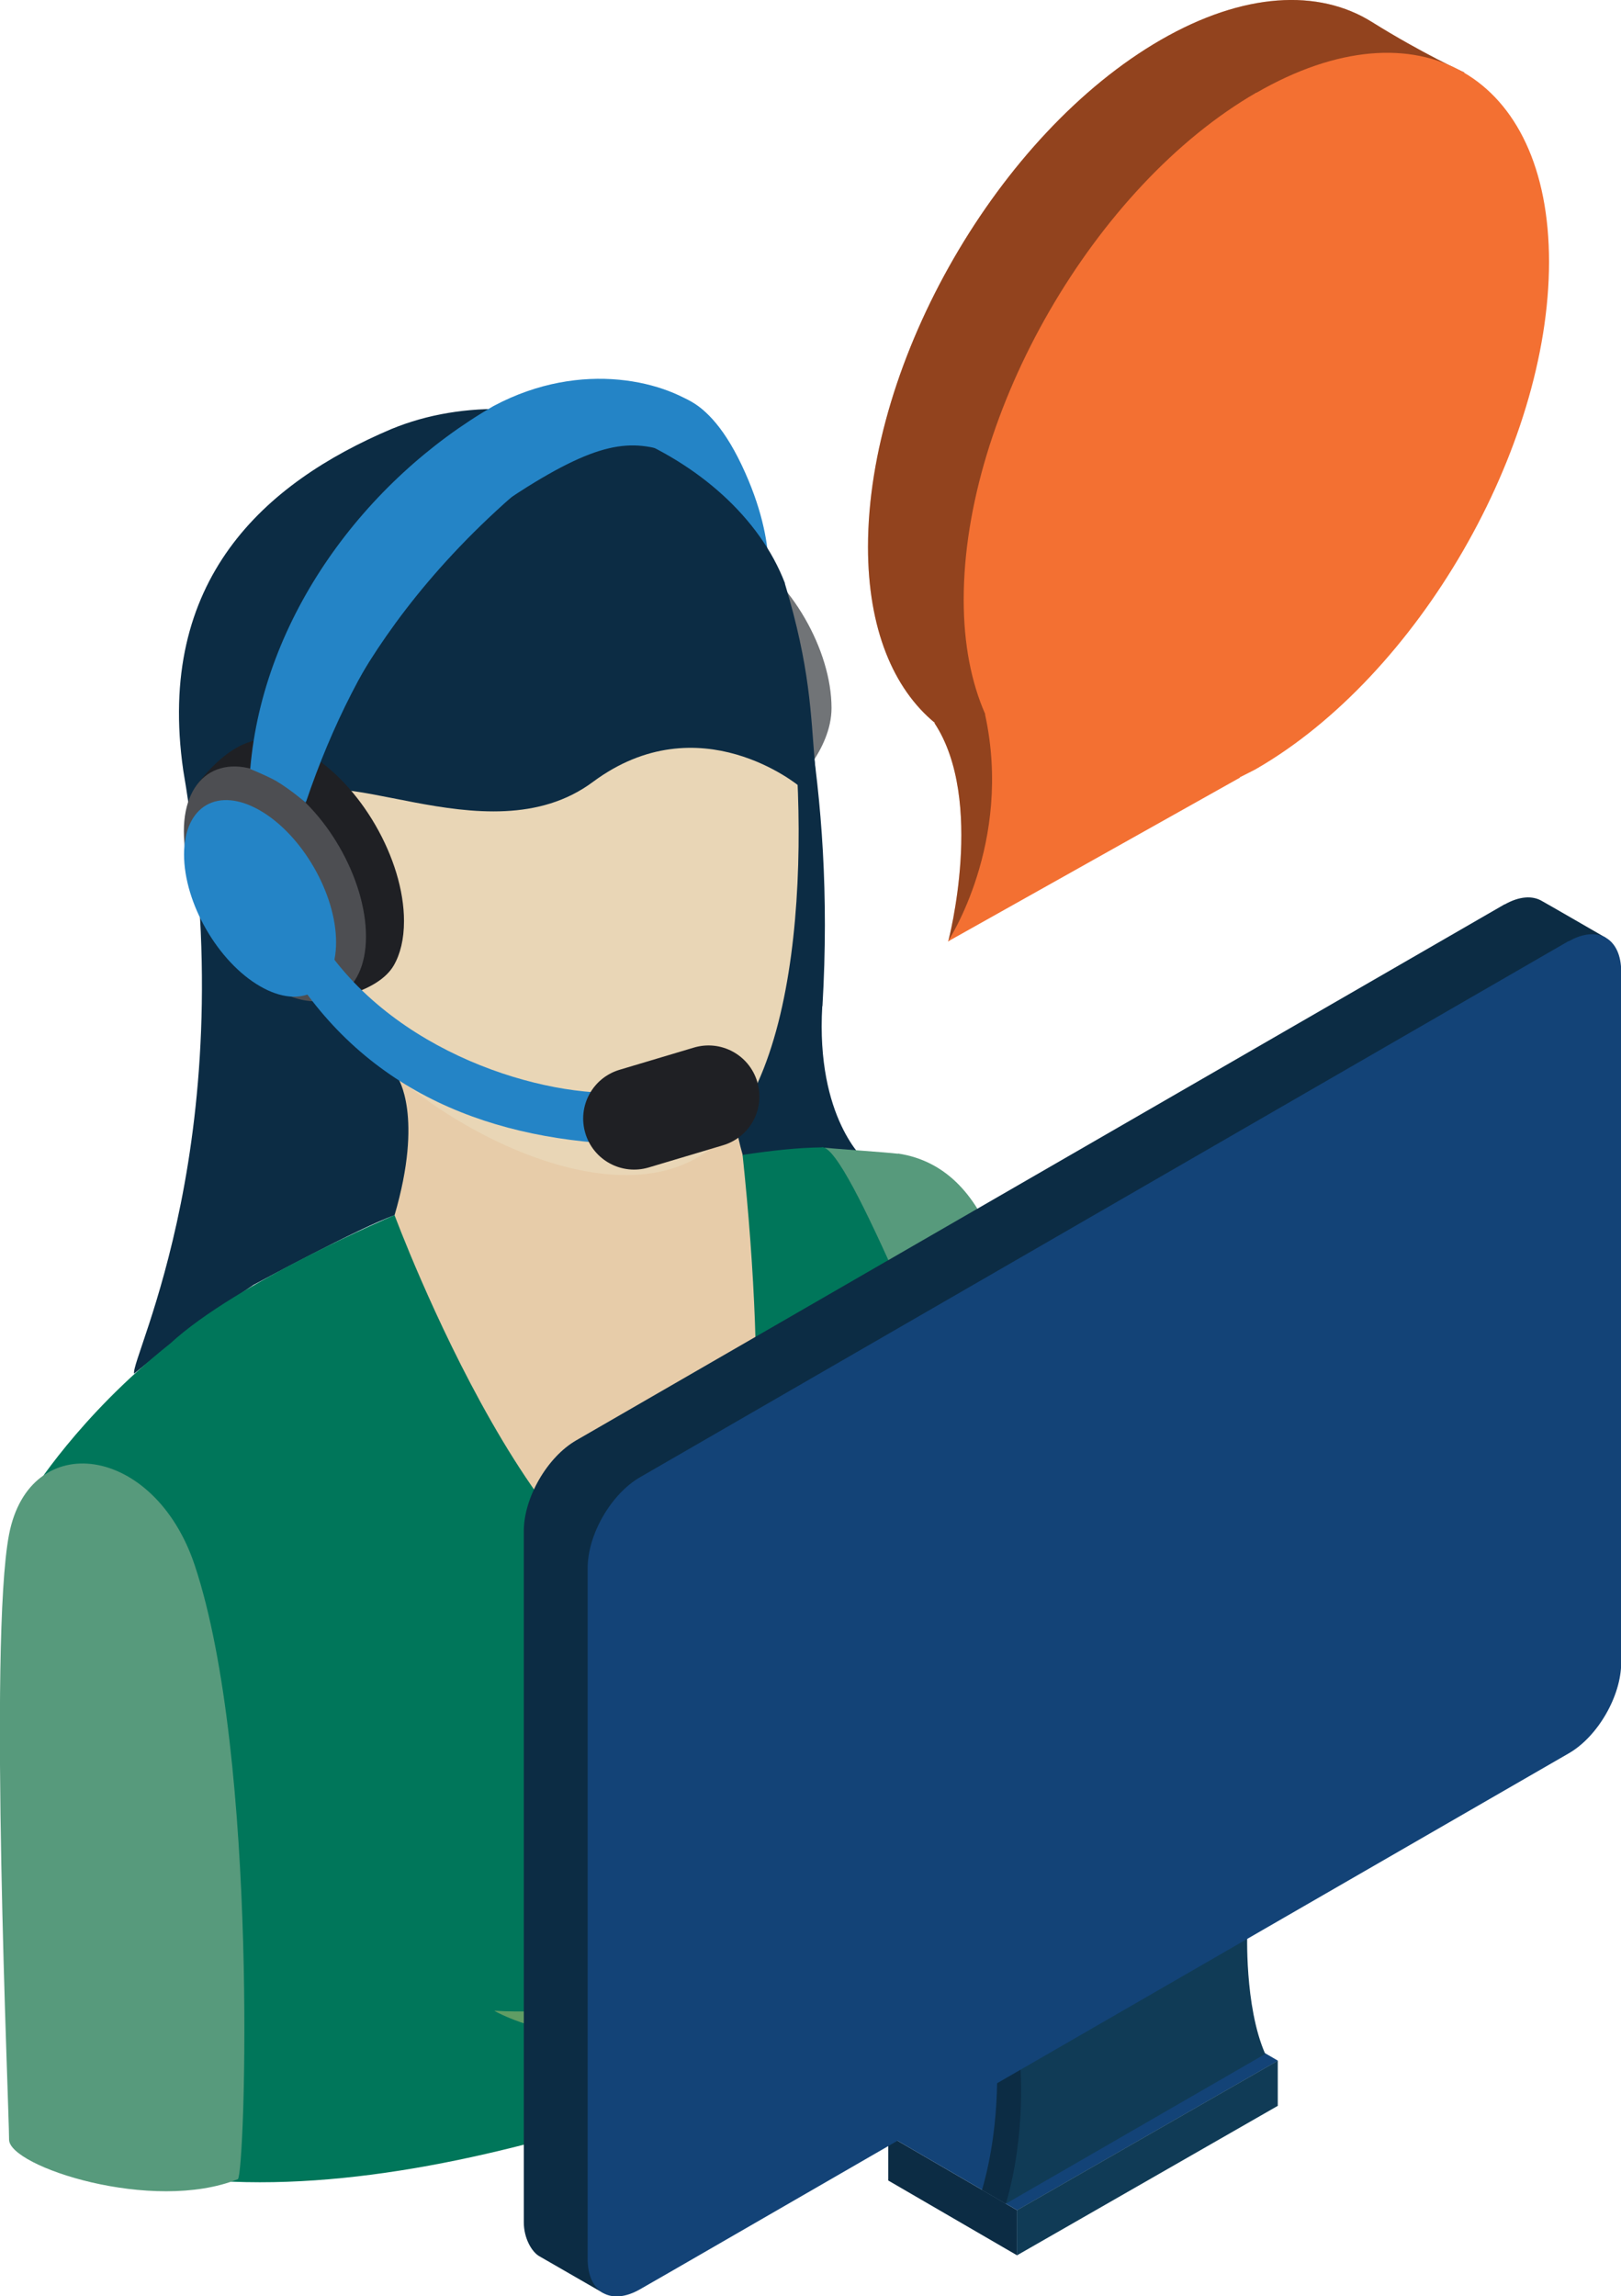
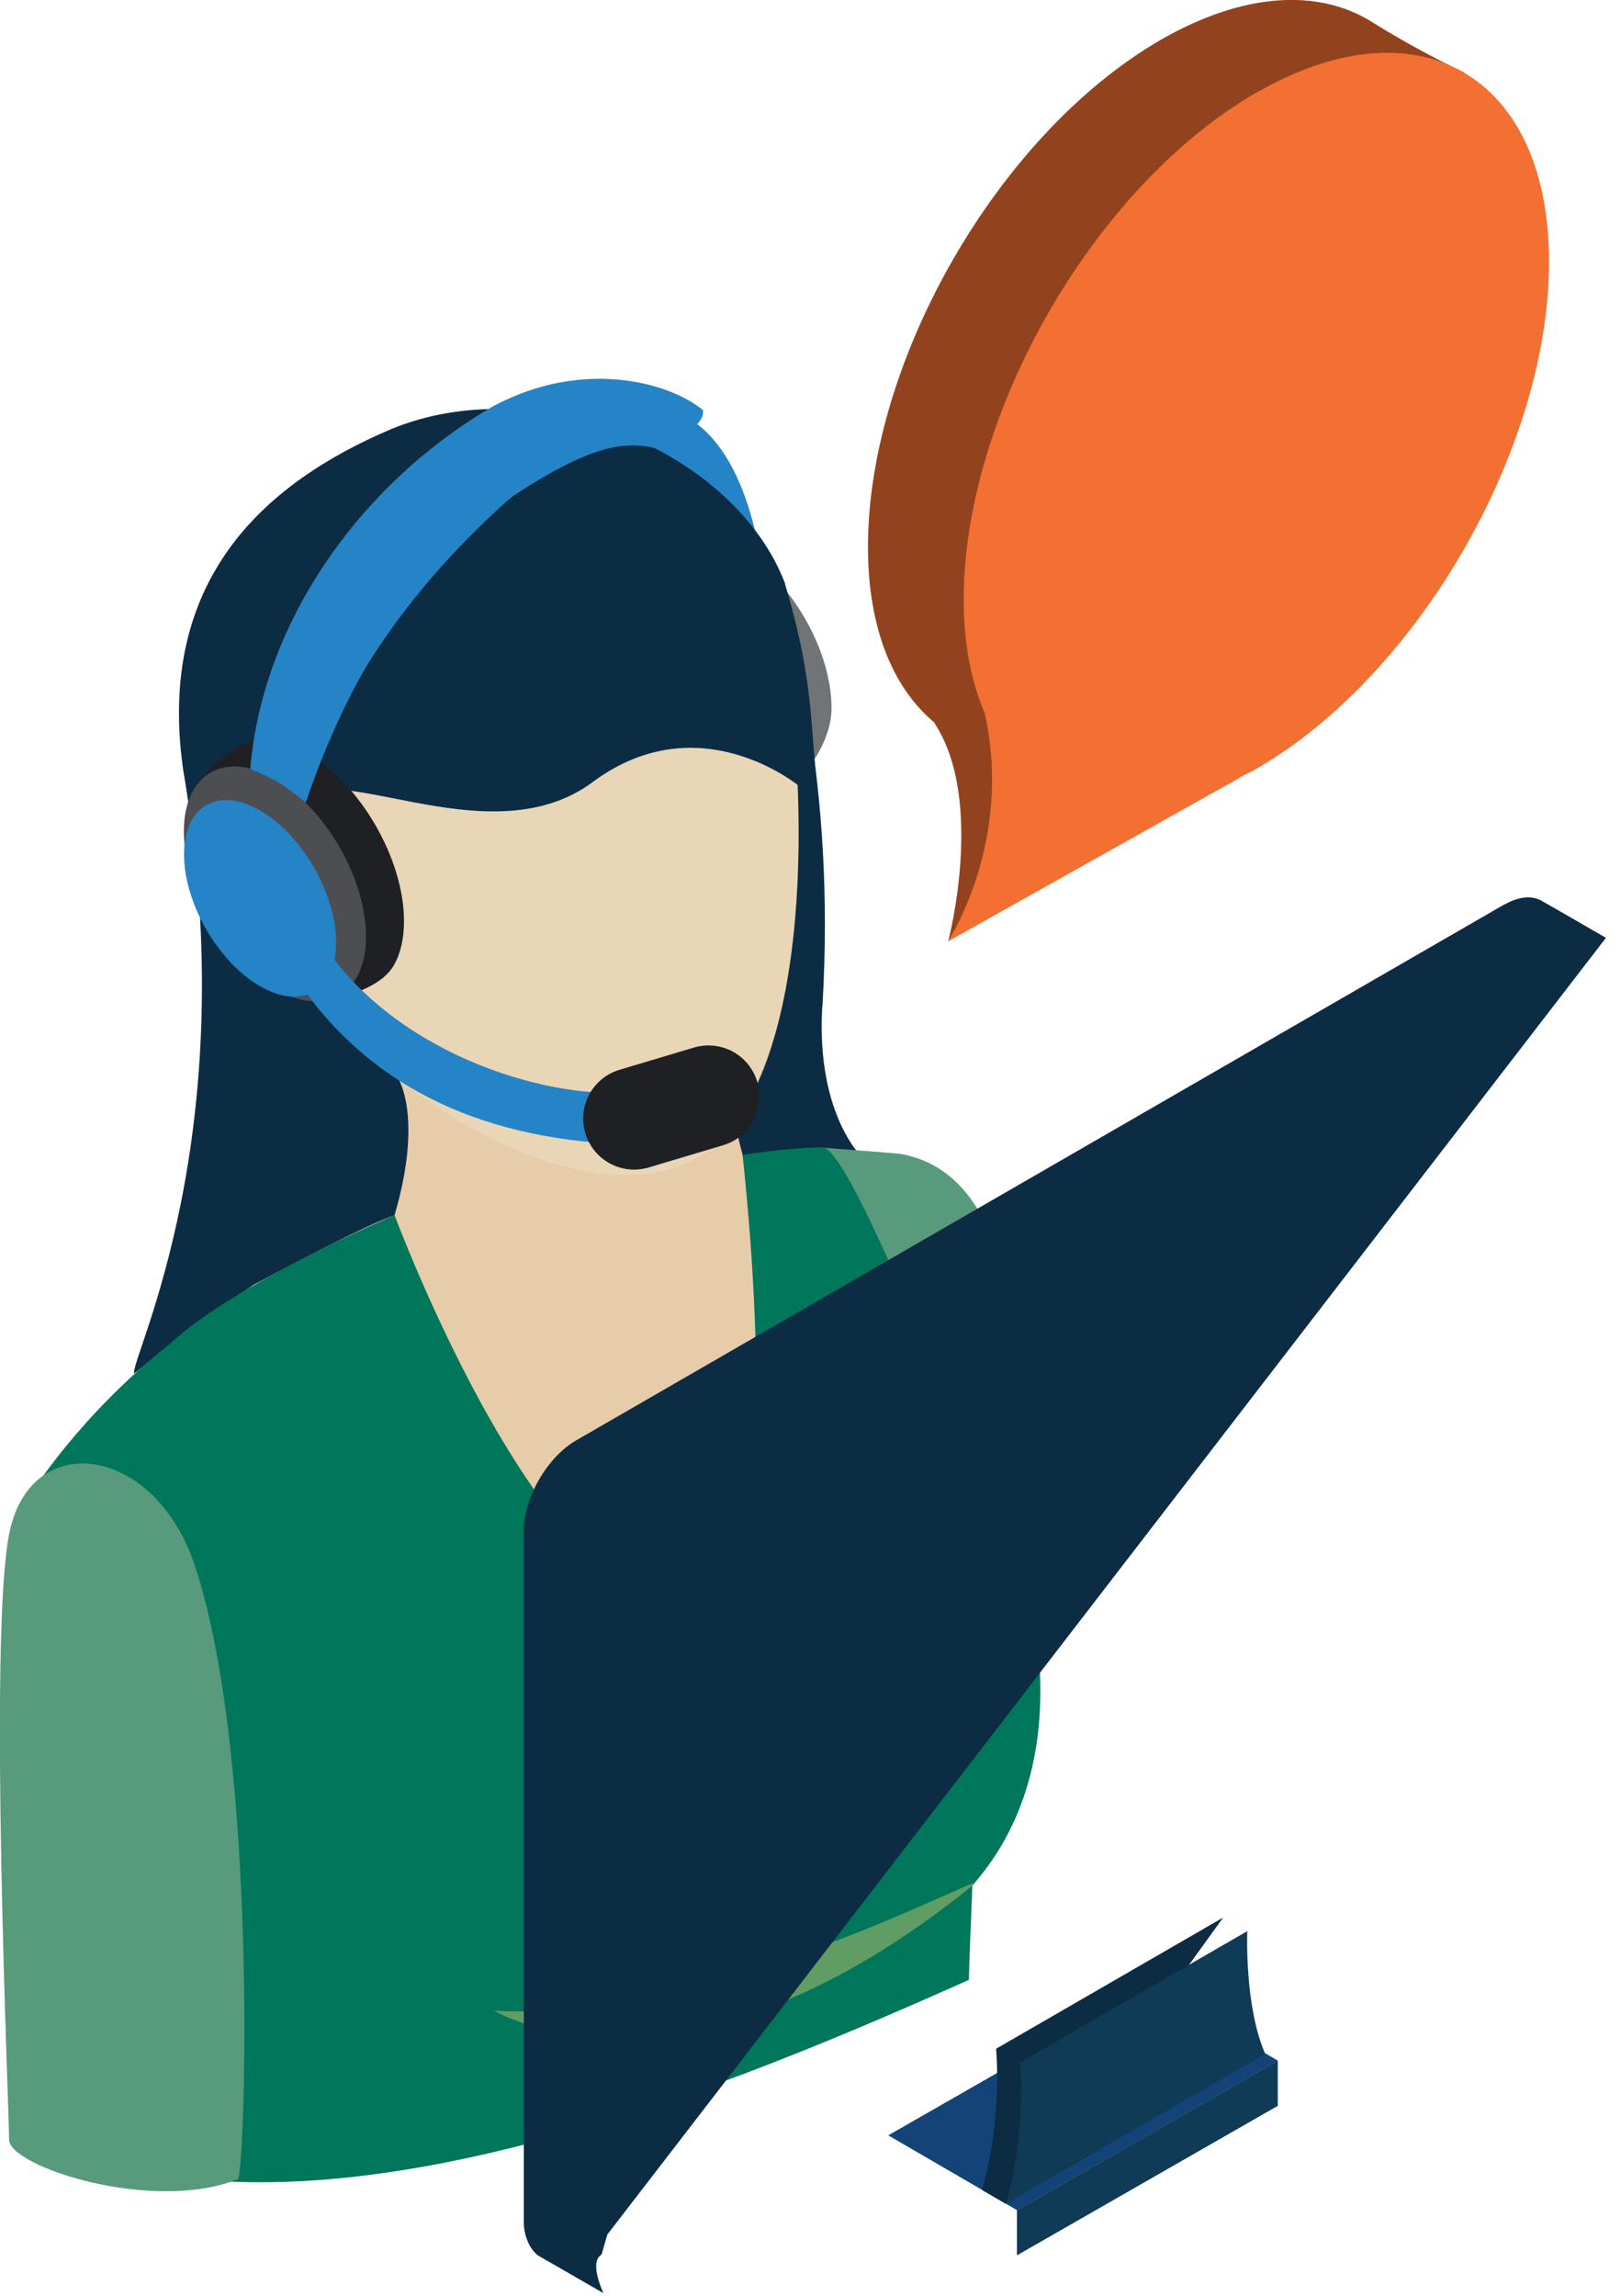
<svg xmlns="http://www.w3.org/2000/svg" id="Layer_2" viewBox="0 0 84.02 119.02">
  <defs>
    <style>.cls-1{fill:#103b56;}.cls-2{fill:#609d64;}.cls-3{fill:#f37032;}.cls-4{fill:#0c2c44;}.cls-5{fill:#1f2024;}.cls-6{fill:#00765a;}.cls-7{fill:#579a7c;}.cls-8{fill:#e7cca9;}.cls-9{opacity:.4;}.cls-10{fill:#717477;}.cls-11{fill:#2484c6;}.cls-12{fill:#134377;}.cls-13{fill:#4d4e52;}.cls-14{fill:#e9d6b6;}</style>
  </defs>
  <g id="Hero_-_Expanded">
-     <path class="cls-11" d="M33.89,20.37c-.08-.03-.18-.05-.26-.08.08.98.33,1.4.44,2.38,4.54,2.33,5.63,8.36,5.63,8.36,0,0,.79-2.62-1.26-6.93-2.05-4.31-4.12-3.57-4.55-3.74Z" />
    <path class="cls-11" d="M33.69,21.04c.08.97-.02,1.56.09,2.53,2.95.28,4.52,3.95,5.92,7.46-.46-4.95-2.11-9.68-6.02-9.99h0Z" />
    <path class="cls-10" d="M38.38,28.52c-1.69-.97-4.79-.21-4.79-.21,0,0,.07,1.88.07,2.94,0,3.01,2.11,6.66,4.72,8.17.7.4,2.65,1.39,2.65,1.39,0,0,2.07-1.91,2.07-4.11,0-3.01-2.11-6.67-4.72-8.17h0Z" />
    <path class="cls-5" d="M36.67,28.92c-.5-.29-.98-.49-1.44-.6-.89-.22-1.68-.12-2.31.26-.92.56-1.48,1.72-1.48,3.35,0,3.33,2.34,7.38,5.22,9.05,2.89,1.67,5.22.32,5.22-3.02s-2.34-7.38-5.22-9.05Z" />
    <path class="cls-4" d="M42.63,52.15c.34-5.83-.05-10.64-.7-14.75.09.63-2.09,5.72-2.09,5.72l-2.5,15.92,2.5,2.32,5.01-1.2s-2.57-2.18-2.23-8.01h0Z" />
    <path class="cls-7" d="M46.54,59.8c-.53-.07-3.47-.27-3.93-.32.12.34,1.48,4.89,1.59,5.24,1.01,3.55,2.98,6.45,3.74,10,.87,5.2,2.7,7.14,3.15,12.21.07-.6.14-1.13.21-1.57.03,1.94,5.52-24.02-4.75-25.57h0Z" />
    <path class="cls-8" d="M37.75,52.13l-14.91-.97s-2.62-2.14-2.66,0c.89,5.08.28,11.82.28,11.82.42,2.92,8.88,24.07,14.84,25.36.77.17,3.85-8.29,4.47-8.55,4.16-1.74,2.84-12.83.32-16.41-2.9-4.11-2.34-11.25-2.34-11.25h0Z" />
    <path class="cls-14" d="M24.51,26.24c-9.31,2.43-11.53,12.44-10.44,16.89.37,1.5.39,1.58.48,3.02.19,2.82,1.32,4.09,3.08,6.6,3.94,5.45,15.43,11.58,20.13,5.87,4.7-5.7,3.94-19.88,2.68-26-1.26-6.12-6.63-8.81-15.94-6.38h0Z" />
    <path class="cls-4" d="M40.69,30.24c-2.62-6.85-12.82-11.13-20.41-8-6.57,2.79-12.21,7.81-10.78,17.7,3.25,19.01-2.75,30.44-2.55,31.26,3.2-2.63,6.19-4.6,6.19-4.6,0,0,5.56-3.01,7.31-3.61,1.51-5.16.17-7.12.17-7.12-2.09-1.58-5.51-7.37-5.7-9.19-.17-1.63-.34-3.67.18-4.88,1.62-2.99,10.1,2.84,15.63-1.27,5.53-4.11,10.71.23,10.71.23.53-.83.95.64.8-1.16-.22-2.59-.24-4.99-1.56-9.36h0Z" />
    <path class="cls-6" d="M42.61,59.47c-1.29.02-2.48.15-4.12.39,1.28,12.05.95,22.97-2.13,23.32-7.84,1.59-15.91-20.2-15.91-20.2,0,0-8.19,3.48-11.63,6.66-4.75,3.77-7.2,7.77-7.2,7.77-4.37,7.57,4.53,16.27,6,28.59.11.93-2.33,5.2-2.26,6.06,13.55,3.89,32.4-3.87,44.86-9.44.02-1.2.1-2.72.18-4.89,6.18-7,2.74-17.54.85-20.95-2.28-4.14-7.22-17.33-8.64-17.32h0Z" />
    <path class="cls-2" d="M25.62,104.22s9.57,5.82,24.78-6.48c1.55-1.26-13.28,7.16-24.78,6.48h0Z" />
    <path class="cls-5" d="M15.9,39.02c-.73-.42-1.43-.65-2.06-.68-1.99-.13-3.74,2.49-3.74,2.49l6.84,11s2.64-.36,3.47-1.79c.34-.59.53-1.36.53-2.3,0-3.21-2.26-7.12-5.04-8.73Z" />
    <path class="cls-13" d="M14.25,40.37c-2.6-1.5-4.72-.28-4.72,2.72s2.11,6.66,4.72,8.17c2.6,1.5,4.72.28,4.72-2.72,0-3.01-2.11-6.66-4.72-8.17Z" />
    <path class="cls-11" d="M25.59,21.04c-6.66,3.85-11.96,10.95-12.62,18.82,0,0,.73.29,1.31.6.81.48,1.56,1.14,1.56,1.14,0,0,1.6-7.86,10.7-15.86,4.4-2.87,6.15-3.06,8.39-2.21-.11-.98,1.59-1.29,1.51-2.27-1.78-1.47-6.25-2.67-10.85-.22h0Z" />
    <path class="cls-11" d="M33.69,21.04c-1.71-.13-3.27-.59-5.29.58-6.66,3.85-11.89,12.11-12.55,19.98,2.72-8.09,7.28-14.03,12.55-17.07,2.04-1.18,3.37-1.88,5.24-1.71-.11-.97.14-.82.05-1.79Z" />
    <path class="cls-11" d="M13.48,42.01c-2.18-1.26-3.94-.24-3.94,2.28s1.76,5.57,3.94,6.83c2.18,1.26,3.94.24,3.94-2.28s-1.76-5.57-3.94-6.83Z" />
    <path class="cls-11" d="M16.53,48.59c-1.1-1.83-2.33.27-1.58,1.51,4.06,6.58,10.61,9.08,18.01,9.23-.04-.48-.37-2.23-.43-2.71-4.3.32-12.22-2.01-16-8.02Z" />
    <path class="cls-5" d="M35.96,54.3l-3.85,1.15c-1.4.42-2.19,1.89-1.77,3.29.42,1.4,1.89,2.19,3.29,1.77l3.85-1.15c1.4-.42,2.19-1.89,1.77-3.29-.42-1.4-1.89-2.19-3.29-1.77h0Z" />
-     <path class="cls-4" d="M46.04,113.02l6.68,3.88v-2.34l-6.68-3.88v2.34Z" />
    <path class="cls-12" d="M46.04,110.68l6.68,3.88,13.52-7.75-6.68-3.88-13.52,7.75Z" />
    <path class="cls-4" d="M50.9,113.51l1.22.71,2.89-3.21,8.39-11.62-11.77,6.8s.35,3.58-.73,7.32h0Z" />
    <path class="cls-4" d="M77.99,46.87l-48.13,27.79c-1.5.87-2.71,2.97-2.71,4.7v35.82c0,.85.42,1.53.78,1.75.05.03,3.35,1.93,3.35,1.93,0,0-.78-1.61-.1-2l.3-1.04,51.76-67.21s-3.27-1.89-3.32-1.91c-.49-.29-1.17-.25-1.93.18h0Z" />
    <path class="cls-1" d="M64.64,100.1l-11.77,6.8s.36,3.58-.73,7.32l6.72-3.88,6.72-3.88c-1.09-2.48-.93-6.37-.93-6.37h0Z" />
-     <path class="cls-12" d="M81.3,48.78l-48.13,27.79c-1.5.87-2.71,2.97-2.71,4.7v35.82c0,1.73,1.21,2.43,2.71,1.57l1.62-.93,16.87-9.74,11.16-6.44,18.49-10.67c1.5-.86,2.72-2.97,2.72-4.7v-35.82c0-1.73-1.22-2.43-2.72-1.57h0Z" />
    <path class="cls-1" d="M52.71,116.9l13.52-7.75v-2.34l-13.52,7.75v2.34Z" />
    <path class="cls-3" d="M71.11,1.14c-2.76-1.73-6.65-1.55-10.95.93-8.38,4.84-15.17,16.6-15.17,26.28,0,4.23,1.31,7.35,3.48,9.13-.01,0-.04-.01-.04-.01,2.65,4,.72,11.32.72,11.32,0,0,8.09-6.1,7.57-7.48-.1-.26-.46-.57-.98-.88L75.9,3.76s-2.18-.99-4.79-2.62Z" />
    <path class="cls-9" d="M71.11,1.14c-2.76-1.73-6.65-1.55-10.95.93-8.38,4.84-15.17,16.6-15.17,26.28,0,4.23,1.31,7.35,3.48,9.13-.01,0-.04-.01-.04-.01,2.65,4,.72,11.32.72,11.32,0,0,8.09-6.1,7.57-7.48-.1-.26-.46-.57-.98-.88L75.9,3.76s-2.18-.99-4.79-2.62Z" />
    <path class="cls-3" d="M65.12,4.8c-8.38,4.84-15.17,16.6-15.17,26.28,0,2.32.4,4.3,1.11,5.92,0,.01,0,.02,0,.04,1.45,6.67-1.93,11.76-1.93,11.76l15.15-8.5s-.01,0-.02-.01c.29-.15.57-.28.86-.44,8.38-4.84,15.17-16.6,15.17-26.28,0-9.68-6.79-13.6-15.17-8.76h0Z" />
    <path class="cls-7" d="M.47,79.53c-1.07,5.53,0,29.68,0,31.37,0,1.4,7.45,3.83,11.86,2.05.38-.35,1.09-21.85-2.24-31.83-2.09-6.26-8.55-7.12-9.62-1.59H.47Z" />
  </g>
</svg>